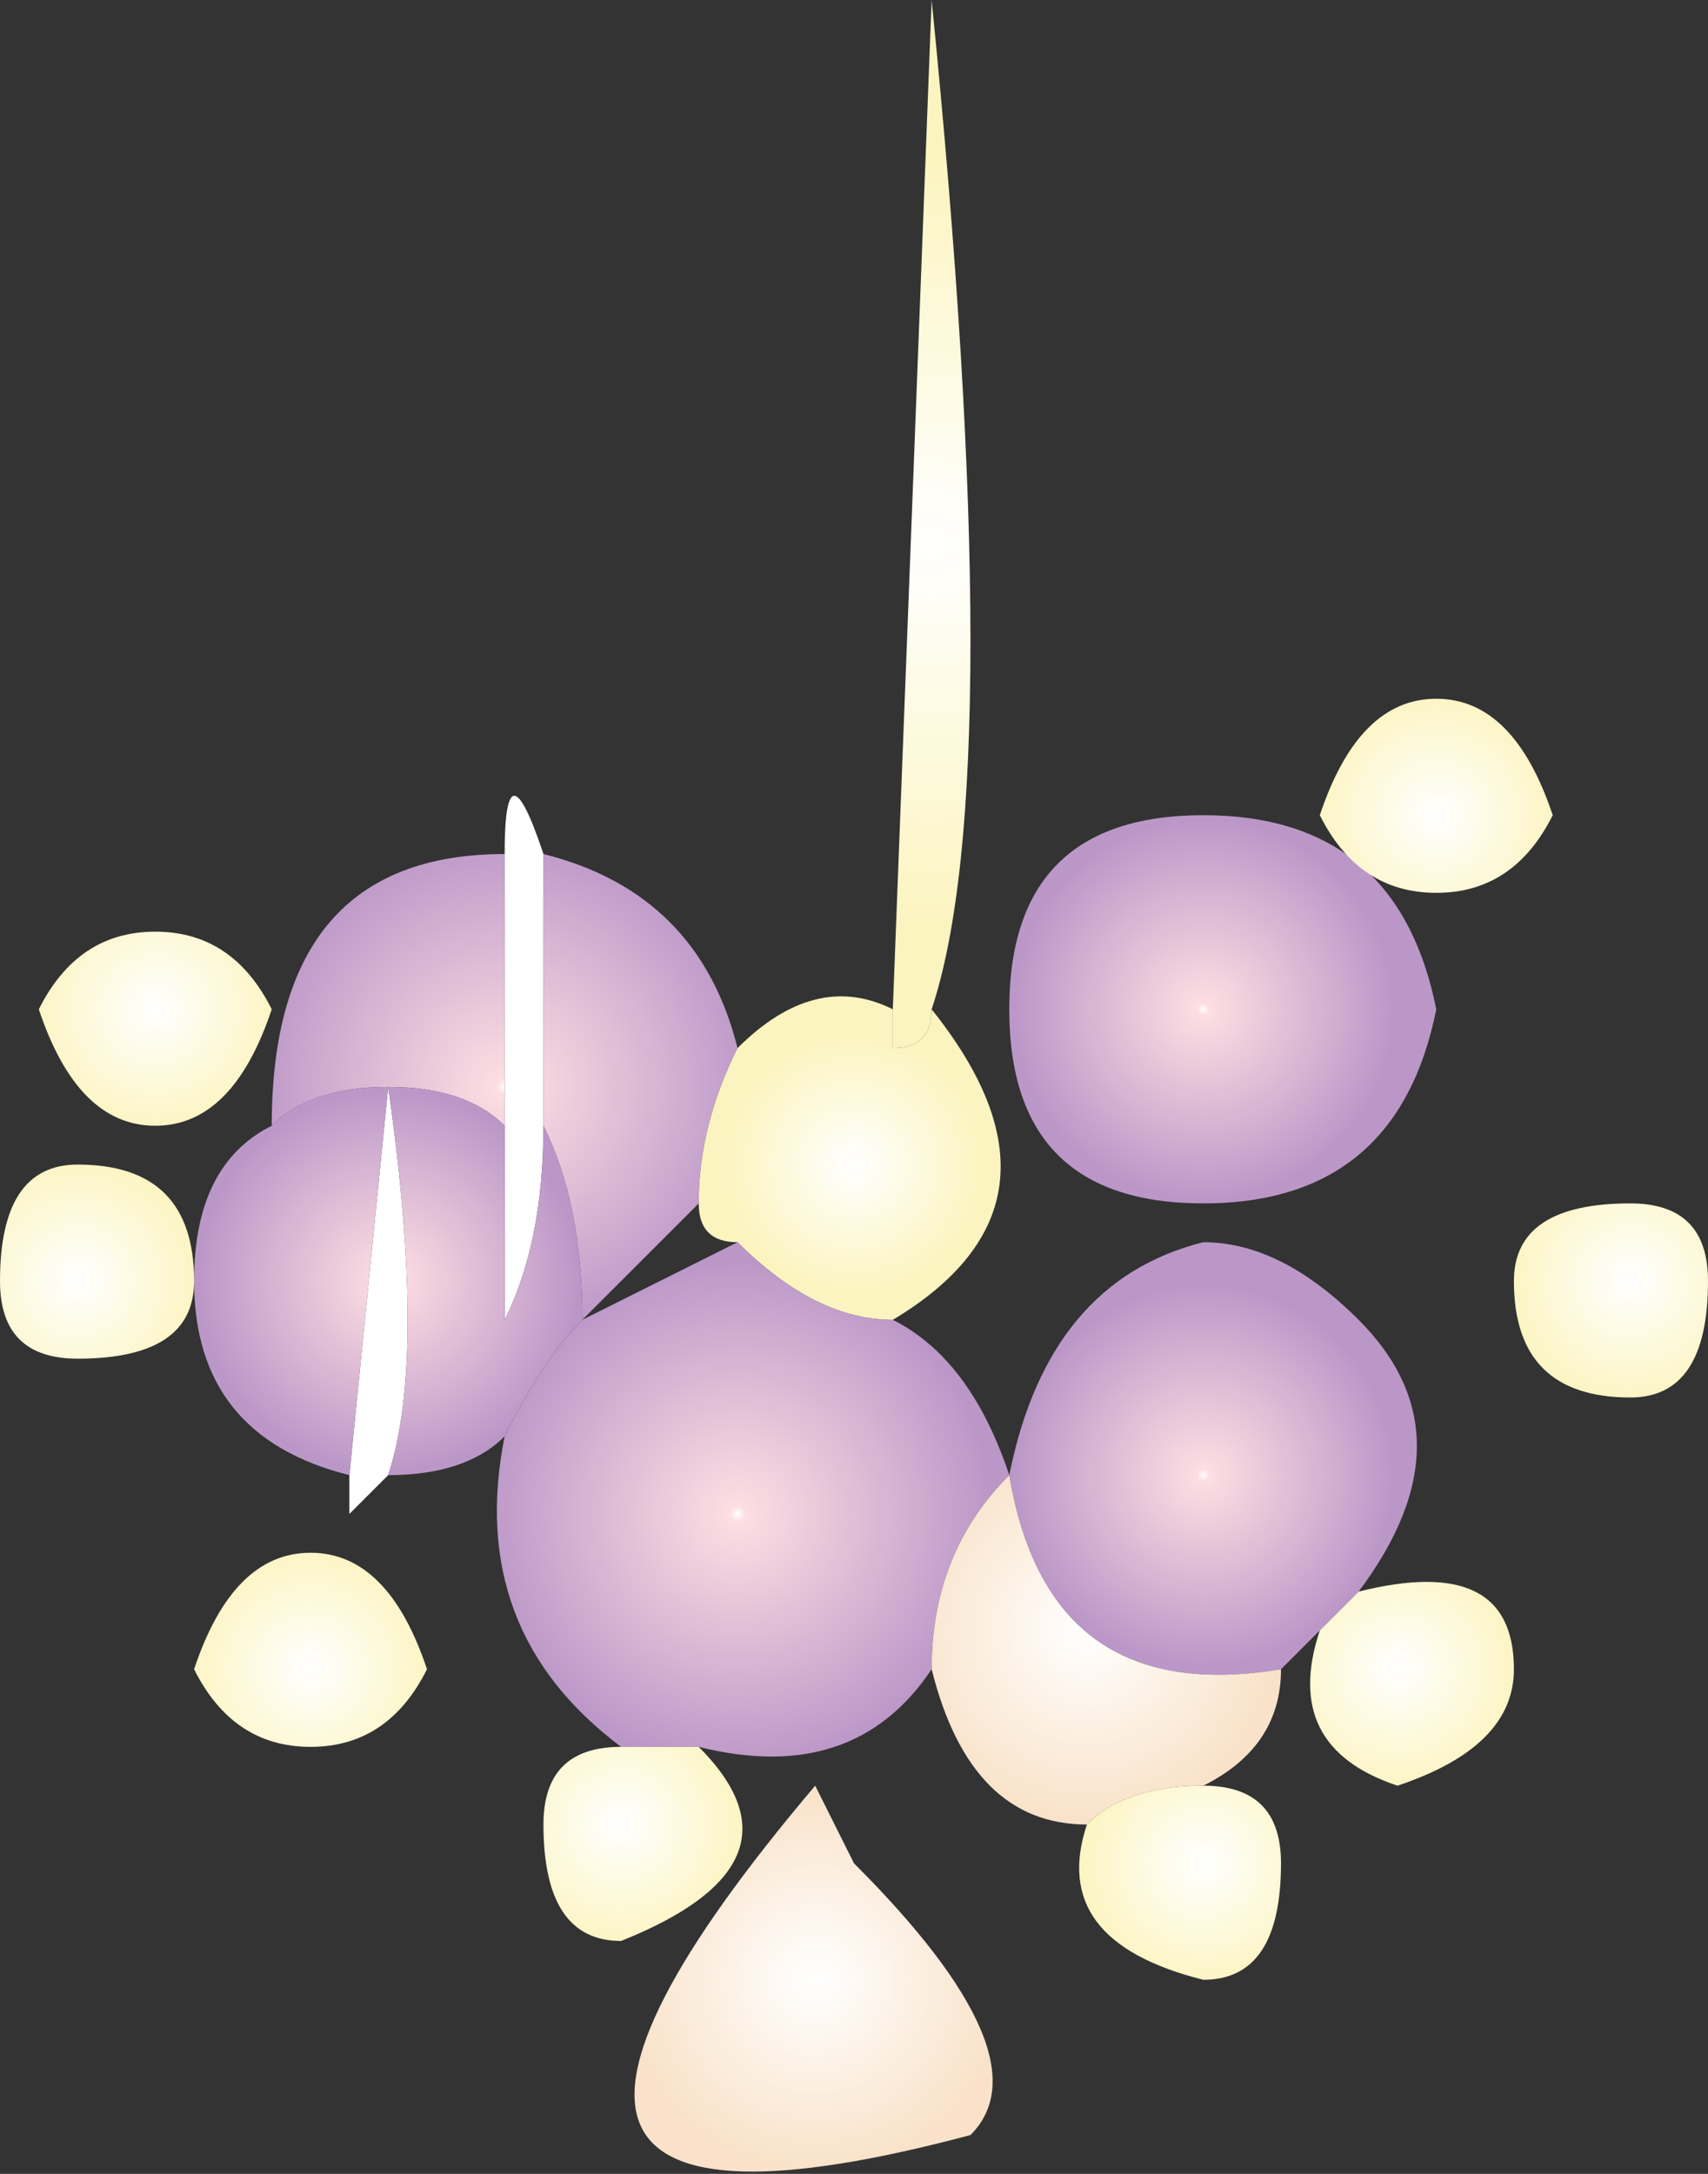
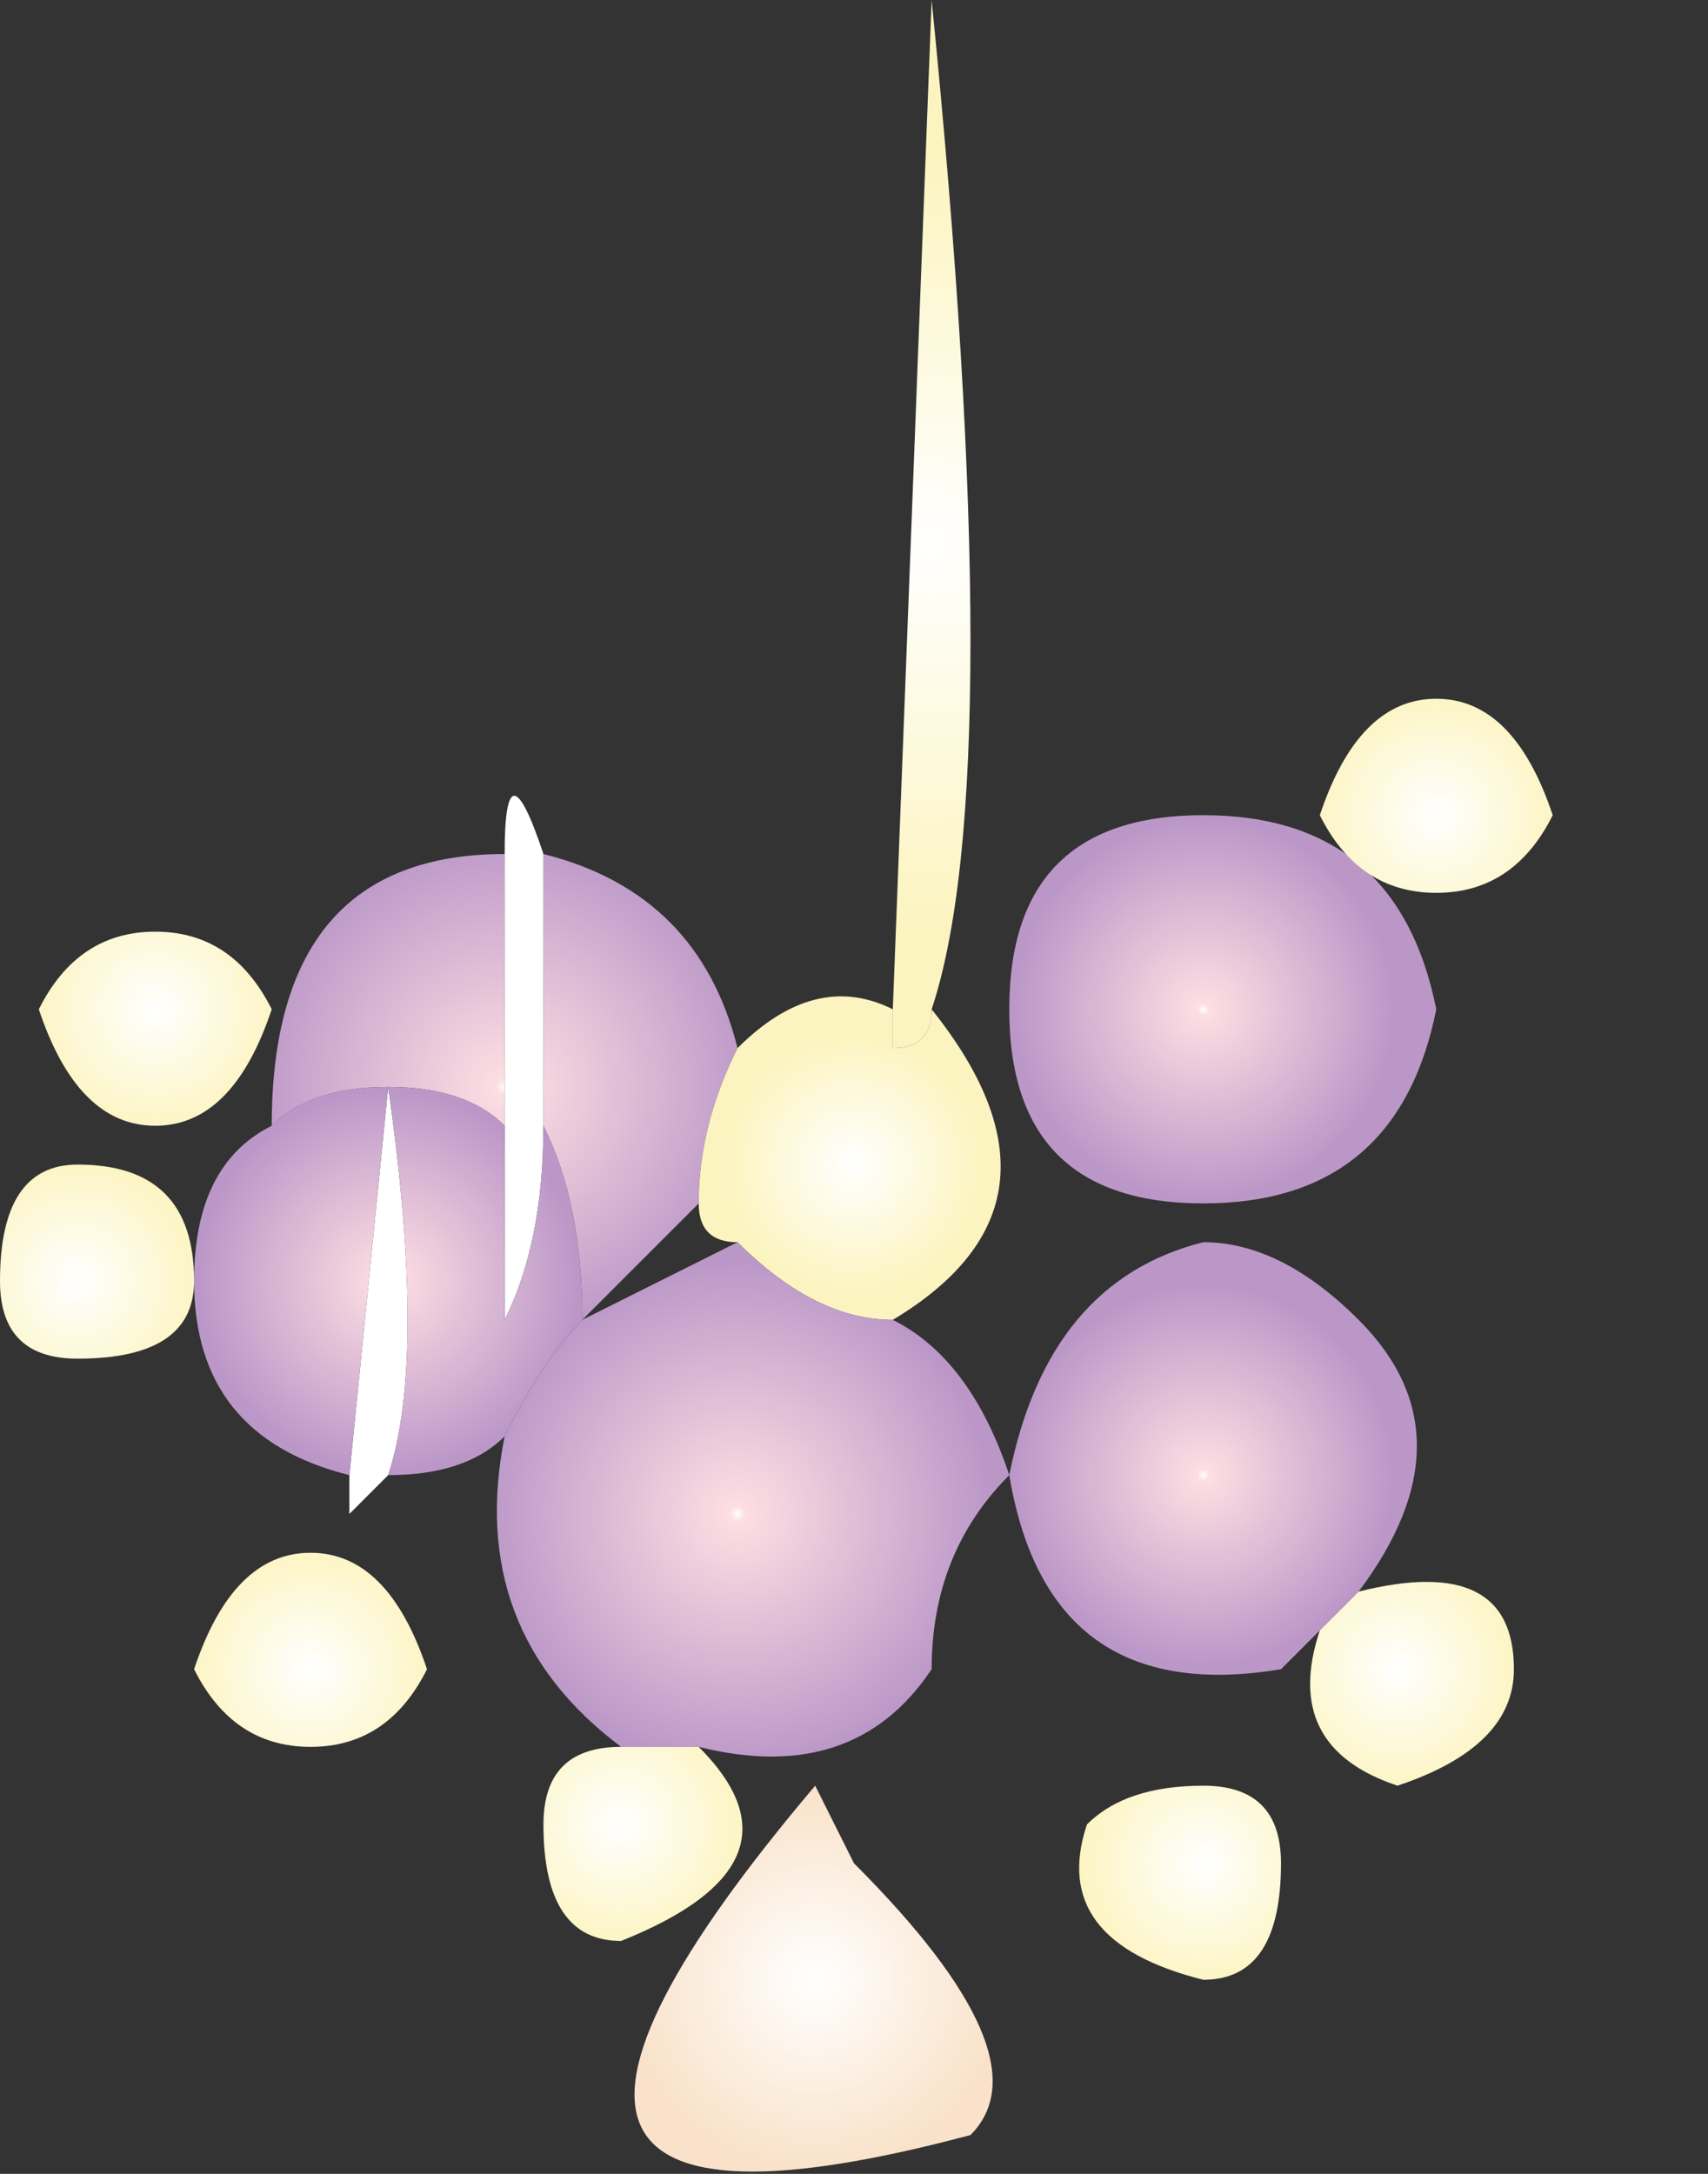
<svg xmlns="http://www.w3.org/2000/svg" height="2.8px" width="2.2px">
  <rect width="100%" height="100%" fill="#333333" stroke="none" />
  <g transform="matrix(1.0, 0.0, 0.0, 1.0, 1.1, 1.4)">
    <path d="M0.75 -0.1 Q0.7 0.15 0.45 0.15 0.2 0.15 0.2 -0.1 0.2 -0.35 0.45 -0.35 0.7 -0.35 0.75 -0.1" fill="url(#gradient0)" fill-rule="evenodd" stroke="none" />
    <path d="M0.6 -0.35 Q0.65 -0.5 0.75 -0.5 0.85 -0.5 0.9 -0.35 0.85 -0.25 0.75 -0.25 0.65 -0.25 0.6 -0.35" fill="url(#gradient1)" fill-rule="evenodd" stroke="none" />
    <path d="M0.2 0.5 Q0.25 0.25 0.45 0.2 0.55 0.2 0.65 0.3 0.8 0.45 0.65 0.65 L0.6 0.7 0.55 0.75 Q0.25 0.8 0.2 0.5" fill="url(#gradient2)" fill-rule="evenodd" stroke="none" />
-     <path d="M1.0 0.15 Q1.1 0.15 1.1 0.25 1.1 0.4 1.0 0.4 0.85 0.4 0.85 0.25 0.85 0.15 1.0 0.15" fill="url(#gradient3)" fill-rule="evenodd" stroke="none" />
    <path d="M0.65 0.65 Q0.85 0.6 0.85 0.75 0.85 0.85 0.7 0.9 0.55 0.85 0.6 0.7 L0.65 0.65" fill="url(#gradient4)" fill-rule="evenodd" stroke="none" />
    <path d="M0.05 -0.1 L0.1 -1.4 Q0.2 -0.4 0.1 -0.1 0.1 -0.05 0.05 -0.05 L0.05 -0.1" fill="url(#gradient5)" fill-rule="evenodd" stroke="none" />
    <path d="M-0.9 -0.2 Q-0.8 -0.2 -0.75 -0.1 -0.8 0.05 -0.9 0.05 -1.0 0.05 -1.05 -0.1 -1.0 -0.2 -0.9 -0.2" fill="url(#gradient6)" fill-rule="evenodd" stroke="none" />
    <path d="M-0.75 0.05 Q-0.75 -0.3 -0.45 -0.3 L-0.45 0.05 Q-0.5 0.0 -0.6 0.0 -0.6 -0.1 -0.6 -0.15 L-0.6 0.0 Q-0.7 0.0 -0.75 0.05 M-0.4 -0.3 Q-0.2 -0.25 -0.15 -0.05 -0.2 0.05 -0.2 0.15 -0.25 0.2 -0.35 0.3 -0.35 0.15 -0.4 0.05 -0.4 0.0 -0.4 -0.3" fill="url(#gradient7)" fill-rule="evenodd" stroke="none" />
    <path d="M-0.6 0.5 L-0.65 0.55 -0.65 0.5 -0.6 0.0 Q-0.55 0.35 -0.6 0.5 M-0.45 -0.3 Q-0.45 -0.45 -0.4 -0.3 -0.4 0.0 -0.4 0.05 -0.4 0.2 -0.45 0.3 L-0.45 0.05 -0.45 -0.3 M-0.6 0.0 L-0.6 -0.15 Q-0.6 -0.1 -0.6 0.0" fill="#ffffff" fill-rule="evenodd" stroke="none" />
    <path d="M-0.45 0.45 Q-0.5 0.5 -0.6 0.5 -0.55 0.35 -0.6 0.0 -0.5 0.0 -0.45 0.05 L-0.45 0.3 Q-0.4 0.2 -0.4 0.05 -0.35 0.15 -0.35 0.3 -0.4 0.35 -0.45 0.45 M-0.65 0.5 Q-0.85 0.45 -0.85 0.25 -0.85 0.1 -0.75 0.05 -0.7 0.0 -0.6 0.0 L-0.65 0.5" fill="url(#gradient8)" fill-rule="evenodd" stroke="none" />
    <path d="M-0.15 -0.05 Q-0.05 -0.15 0.05 -0.1 L0.05 -0.05 Q0.1 -0.05 0.1 -0.1 0.3 0.15 0.05 0.3 -0.05 0.3 -0.15 0.2 -0.2 0.2 -0.2 0.15 -0.2 0.05 -0.15 -0.05" fill="url(#gradient9)" fill-rule="evenodd" stroke="none" />
    <path d="M0.1 0.75 Q0.0 0.9 -0.2 0.85 L-0.3 0.85 Q-0.5 0.7 -0.45 0.45 -0.4 0.35 -0.35 0.3 -0.25 0.25 -0.15 0.2 -0.05 0.3 0.05 0.3 0.15 0.35 0.2 0.5 0.1 0.6 0.1 0.75" fill="url(#gradient10)" fill-rule="evenodd" stroke="none" />
-     <path d="M0.55 0.75 Q0.55 0.85 0.45 0.9 0.35 0.9 0.3 0.95 0.15 0.95 0.1 0.75 0.1 0.6 0.2 0.5 0.25 0.8 0.55 0.75" fill="url(#gradient11)" fill-rule="evenodd" stroke="none" />
    <path d="M-0.2 0.85 Q-0.05 1.0 -0.3 1.1 -0.4 1.1 -0.4 0.95 -0.4 0.85 -0.3 0.85 L-0.2 0.85" fill="url(#gradient12)" fill-rule="evenodd" stroke="none" />
    <path d="M0.0 1.0 Q0.25 1.25 0.15 1.35 -0.6 1.55 -0.05 0.9 L0.0 1.0" fill="url(#gradient13)" fill-rule="evenodd" stroke="none" />
    <path d="M0.45 0.9 Q0.55 0.9 0.55 1.0 0.55 1.15 0.45 1.15 0.25 1.1 0.3 0.95 0.35 0.9 0.45 0.9" fill="url(#gradient14)" fill-rule="evenodd" stroke="none" />
    <path d="M-0.85 0.25 Q-0.85 0.35 -1.0 0.35 -1.1 0.35 -1.1 0.25 -1.1 0.1 -1.0 0.1 -0.85 0.1 -0.85 0.25" fill="url(#gradient15)" fill-rule="evenodd" stroke="none" />
    <path d="M-0.7 0.85 Q-0.8 0.85 -0.85 0.75 -0.8 0.6 -0.7 0.6 -0.6 0.6 -0.55 0.75 -0.6 0.85 -0.7 0.85" fill="url(#gradient16)" fill-rule="evenodd" stroke="none" />
  </g>
  <defs>
    <radialGradient cx="0" cy="0" gradientTransform="matrix(3.0E-4, 0.0, 0.0, 3.0E-4, 0.45, -0.1)" gradientUnits="userSpaceOnUse" id="gradient0" r="819.2" spreadMethod="pad">
      <stop offset="0.0" stop-color="#ffffff" />
      <stop offset="0.031" stop-color="#fddee2" />
      <stop offset="1.0" stop-color="#bb97c8" />
    </radialGradient>
    <radialGradient cx="0" cy="0" gradientTransform="matrix(2.0E-4, 0.0, 0.0, 2.0E-4, 0.75, -0.35)" gradientUnits="userSpaceOnUse" id="gradient1" r="819.2" spreadMethod="pad">
      <stop offset="0.0" stop-color="#ffffff" />
      <stop offset="1.0" stop-color="#fcf4c0" />
    </radialGradient>
    <radialGradient cx="0" cy="0" gradientTransform="matrix(3.0E-4, 0.0, 0.0, 3.0E-4, 0.45, 0.5)" gradientUnits="userSpaceOnUse" id="gradient2" r="819.2" spreadMethod="pad">
      <stop offset="0.0" stop-color="#ffffff" />
      <stop offset="0.031" stop-color="#fddee2" />
      <stop offset="1.0" stop-color="#bb97c8" />
    </radialGradient>
    <radialGradient cx="0" cy="0" gradientTransform="matrix(2.0E-4, 0.0, 0.0, 2.0E-4, 1.0, 0.25)" gradientUnits="userSpaceOnUse" id="gradient3" r="819.2" spreadMethod="pad">
      <stop offset="0.0" stop-color="#ffffff" />
      <stop offset="1.0" stop-color="#fcf4c0" />
    </radialGradient>
    <radialGradient cx="0" cy="0" gradientTransform="matrix(2.0E-4, 0.0, 0.0, 2.0E-4, 0.7, 0.75)" gradientUnits="userSpaceOnUse" id="gradient4" r="819.2" spreadMethod="pad">
      <stop offset="0.0" stop-color="#ffffff" />
      <stop offset="1.0" stop-color="#fcf4c0" />
    </radialGradient>
    <radialGradient cx="0" cy="0" gradientTransform="matrix(6.0E-4, 0.0, 0.0, 6.0E-4, 0.1, -0.7)" gradientUnits="userSpaceOnUse" id="gradient5" r="819.2" spreadMethod="pad">
      <stop offset="0.0" stop-color="#ffffff" />
      <stop offset="1.0" stop-color="#fcf4c0" />
    </radialGradient>
    <radialGradient cx="0" cy="0" gradientTransform="matrix(2.0E-4, 0.0, 0.0, 2.0E-4, -0.9, -0.1)" gradientUnits="userSpaceOnUse" id="gradient6" r="819.2" spreadMethod="pad">
      <stop offset="0.0" stop-color="#ffffff" />
      <stop offset="1.0" stop-color="#fcf4c0" />
    </radialGradient>
    <radialGradient cx="0" cy="0" gradientTransform="matrix(4.0E-4, 0.0, 0.0, 4.0E-4, -0.45, 0.0)" gradientUnits="userSpaceOnUse" id="gradient7" r="819.2" spreadMethod="pad">
      <stop offset="0.0" stop-color="#ffffff" />
      <stop offset="0.031" stop-color="#fddee2" />
      <stop offset="1.0" stop-color="#bb97c8" />
    </radialGradient>
    <radialGradient cx="0" cy="0" gradientTransform="matrix(3.0E-4, 0.0, 0.0, 3.0E-4, -0.6, 0.25)" gradientUnits="userSpaceOnUse" id="gradient8" r="819.2" spreadMethod="pad">
      <stop offset="0.0" stop-color="#ffffff" />
      <stop offset="0.031" stop-color="#fddee2" />
      <stop offset="1.0" stop-color="#bb97c8" />
    </radialGradient>
    <radialGradient cx="0" cy="0" gradientTransform="matrix(2.0E-4, 0.0, 0.0, 2.0E-4, 0.0, 0.1)" gradientUnits="userSpaceOnUse" id="gradient9" r="819.2" spreadMethod="pad">
      <stop offset="0.0" stop-color="#ffffff" />
      <stop offset="1.0" stop-color="#fcf4c0" />
    </radialGradient>
    <radialGradient cx="0" cy="0" gradientTransform="matrix(4.0E-4, 0.0, 0.0, 4.0E-4, -0.15, 0.55)" gradientUnits="userSpaceOnUse" id="gradient10" r="819.2" spreadMethod="pad">
      <stop offset="0.0" stop-color="#ffffff" />
      <stop offset="0.031" stop-color="#fddee2" />
      <stop offset="1.0" stop-color="#bb97c8" />
    </radialGradient>
    <radialGradient cx="0" cy="0" gradientTransform="matrix(3.0E-4, 0.0, 0.0, 3.0E-4, 0.3, 0.7)" gradientUnits="userSpaceOnUse" id="gradient11" r="819.2" spreadMethod="pad">
      <stop offset="0.0" stop-color="#ffffff" />
      <stop offset="1.0" stop-color="#f9e2c9" />
    </radialGradient>
    <radialGradient cx="0" cy="0" gradientTransform="matrix(2.0E-4, 0.0, 0.0, 2.0E-4, -0.3, 0.95)" gradientUnits="userSpaceOnUse" id="gradient12" r="819.2" spreadMethod="pad">
      <stop offset="0.0" stop-color="#ffffff" />
      <stop offset="1.0" stop-color="#fcf4c0" />
    </radialGradient>
    <radialGradient cx="0" cy="0" gradientTransform="matrix(3.0E-4, 0.0, 0.0, 3.0E-4, -0.05, 1.15)" gradientUnits="userSpaceOnUse" id="gradient13" r="819.2" spreadMethod="pad">
      <stop offset="0.0" stop-color="#ffffff" />
      <stop offset="1.0" stop-color="#f9e2c9" />
    </radialGradient>
    <radialGradient cx="0" cy="0" gradientTransform="matrix(2.0E-4, 0.0, 0.0, 2.0E-4, 0.45, 1.0)" gradientUnits="userSpaceOnUse" id="gradient14" r="819.2" spreadMethod="pad">
      <stop offset="0.0" stop-color="#ffffff" />
      <stop offset="1.0" stop-color="#fcf4c0" />
    </radialGradient>
    <radialGradient cx="0" cy="0" gradientTransform="matrix(2.0E-4, 0.0, 0.0, 2.0E-4, -1.0, 0.25)" gradientUnits="userSpaceOnUse" id="gradient15" r="819.2" spreadMethod="pad">
      <stop offset="0.0" stop-color="#ffffff" />
      <stop offset="1.0" stop-color="#fcf4c0" />
    </radialGradient>
    <radialGradient cx="0" cy="0" gradientTransform="matrix(2.0E-4, 0.0, 0.0, 2.0E-4, -0.7, 0.75)" gradientUnits="userSpaceOnUse" id="gradient16" r="819.2" spreadMethod="pad">
      <stop offset="0.0" stop-color="#ffffff" />
      <stop offset="1.0" stop-color="#fcf4c0" />
    </radialGradient>
  </defs>
</svg>